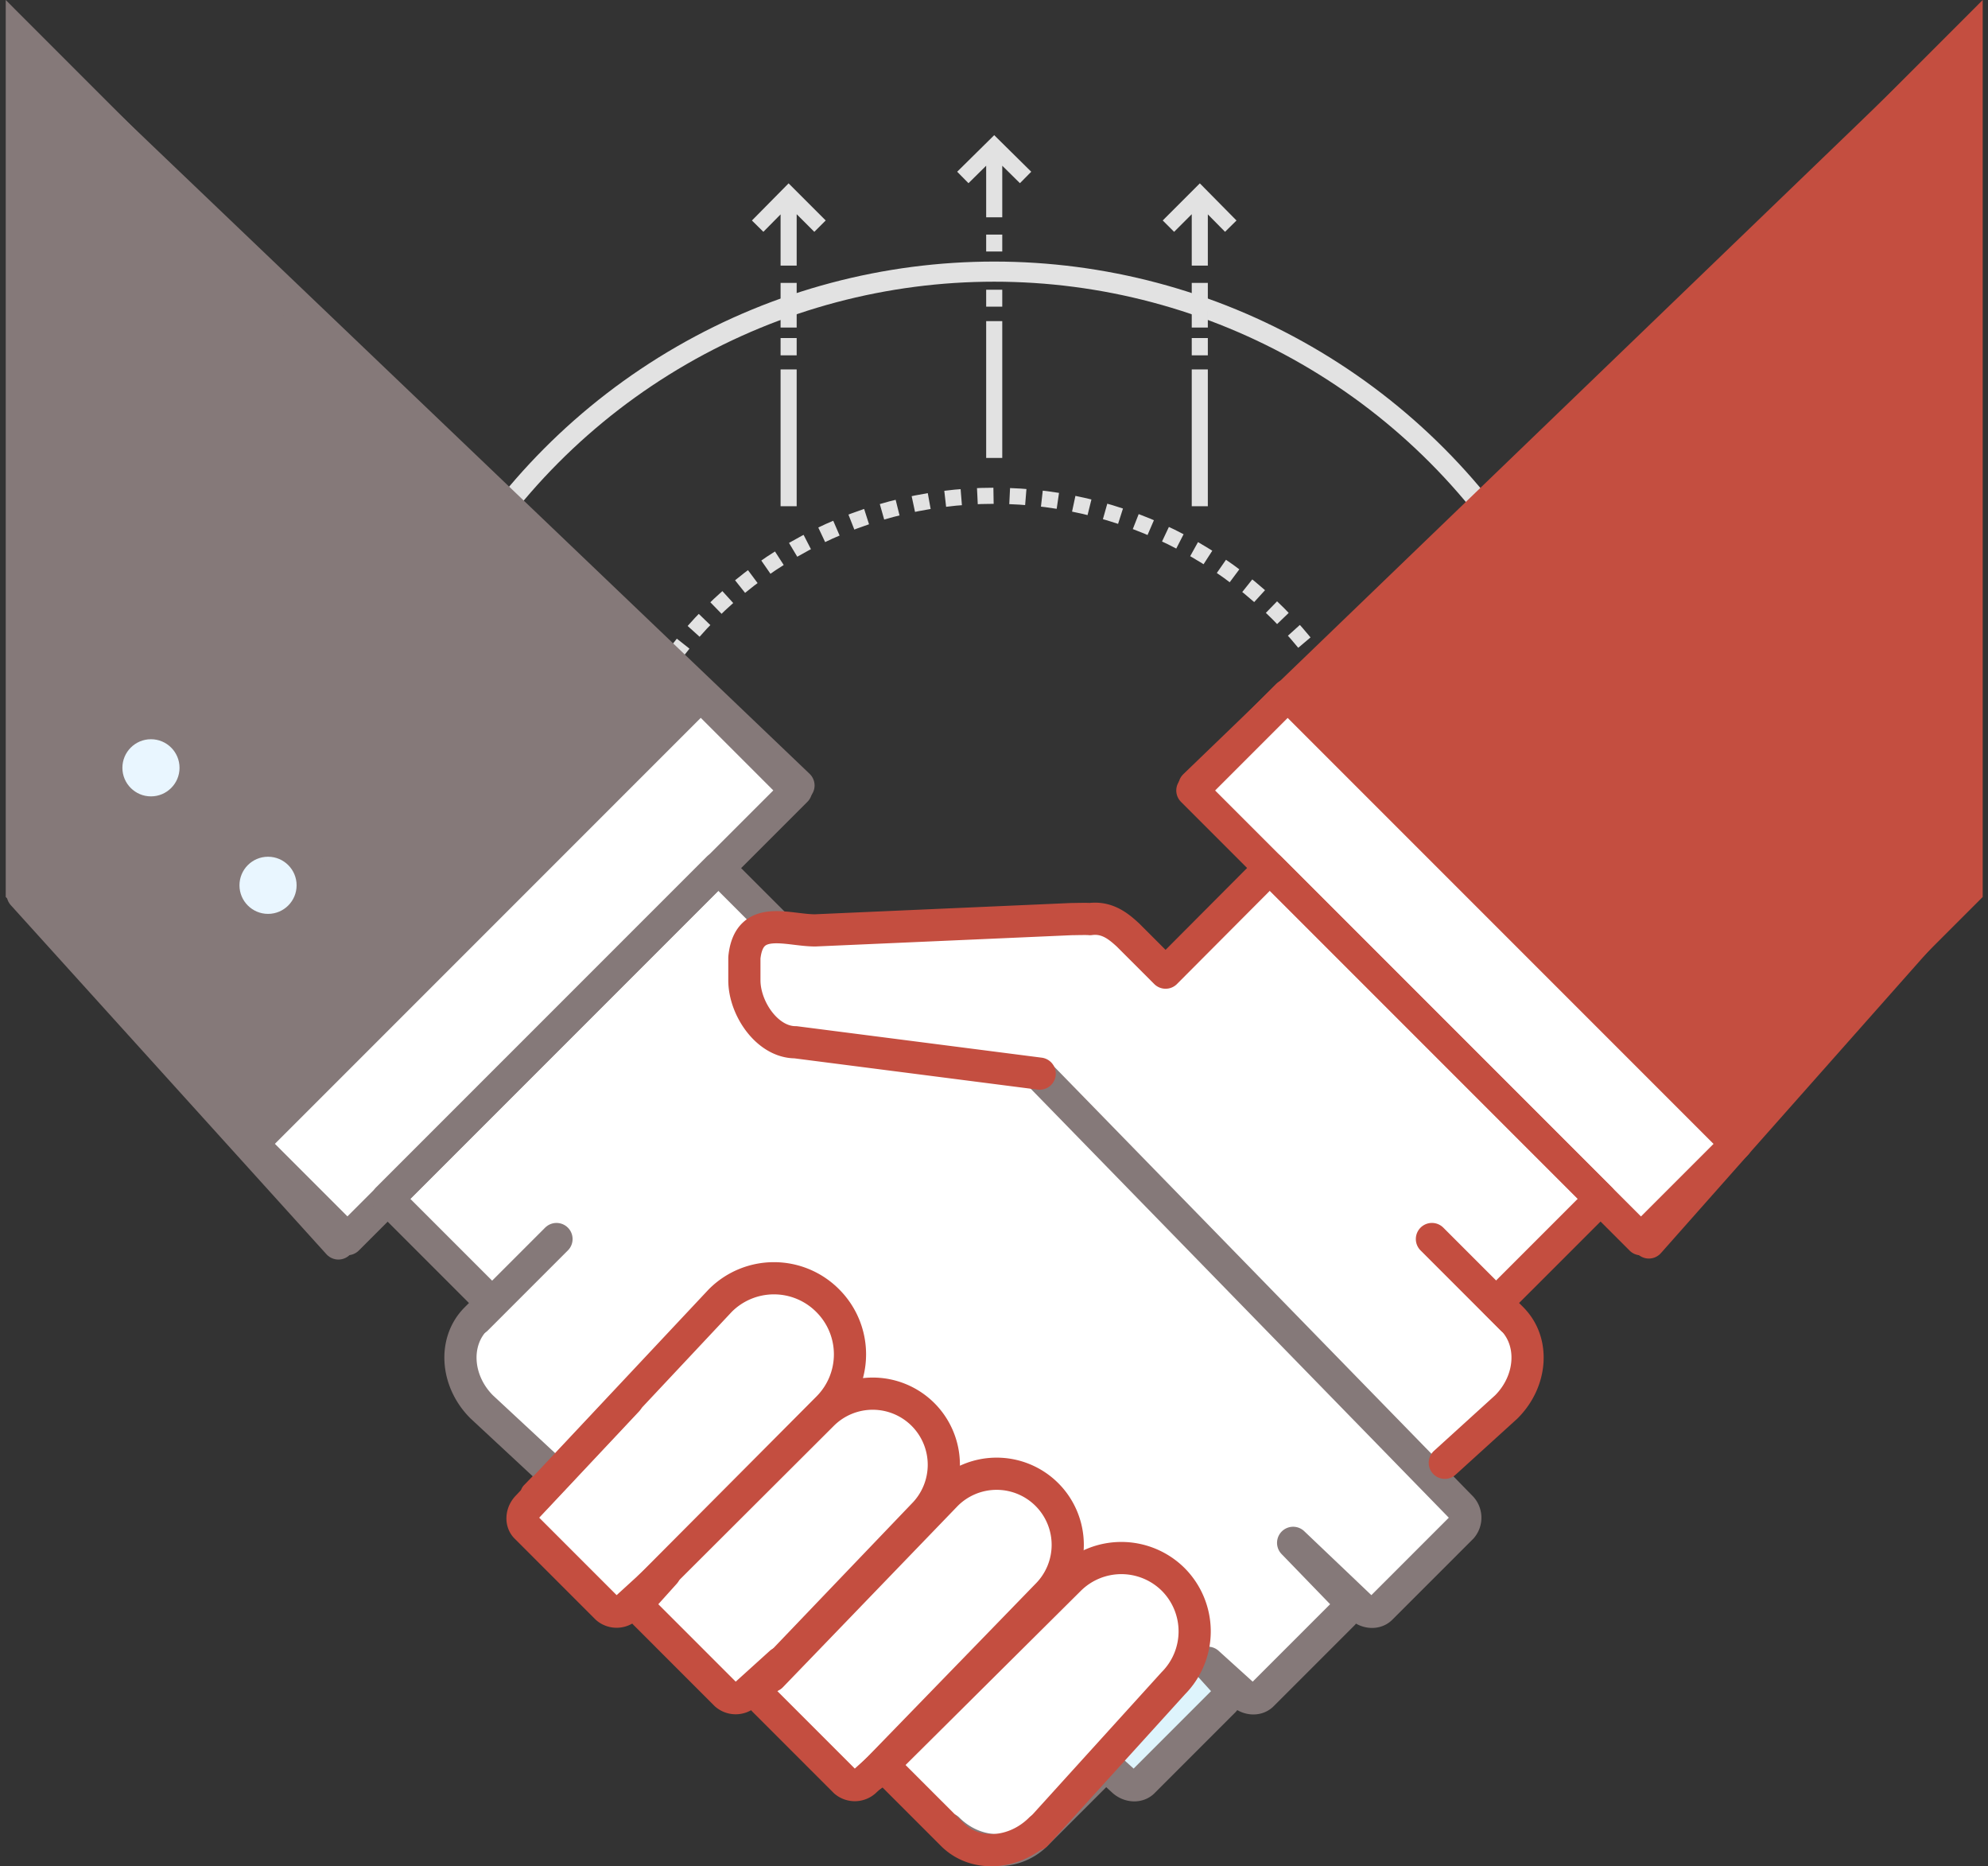
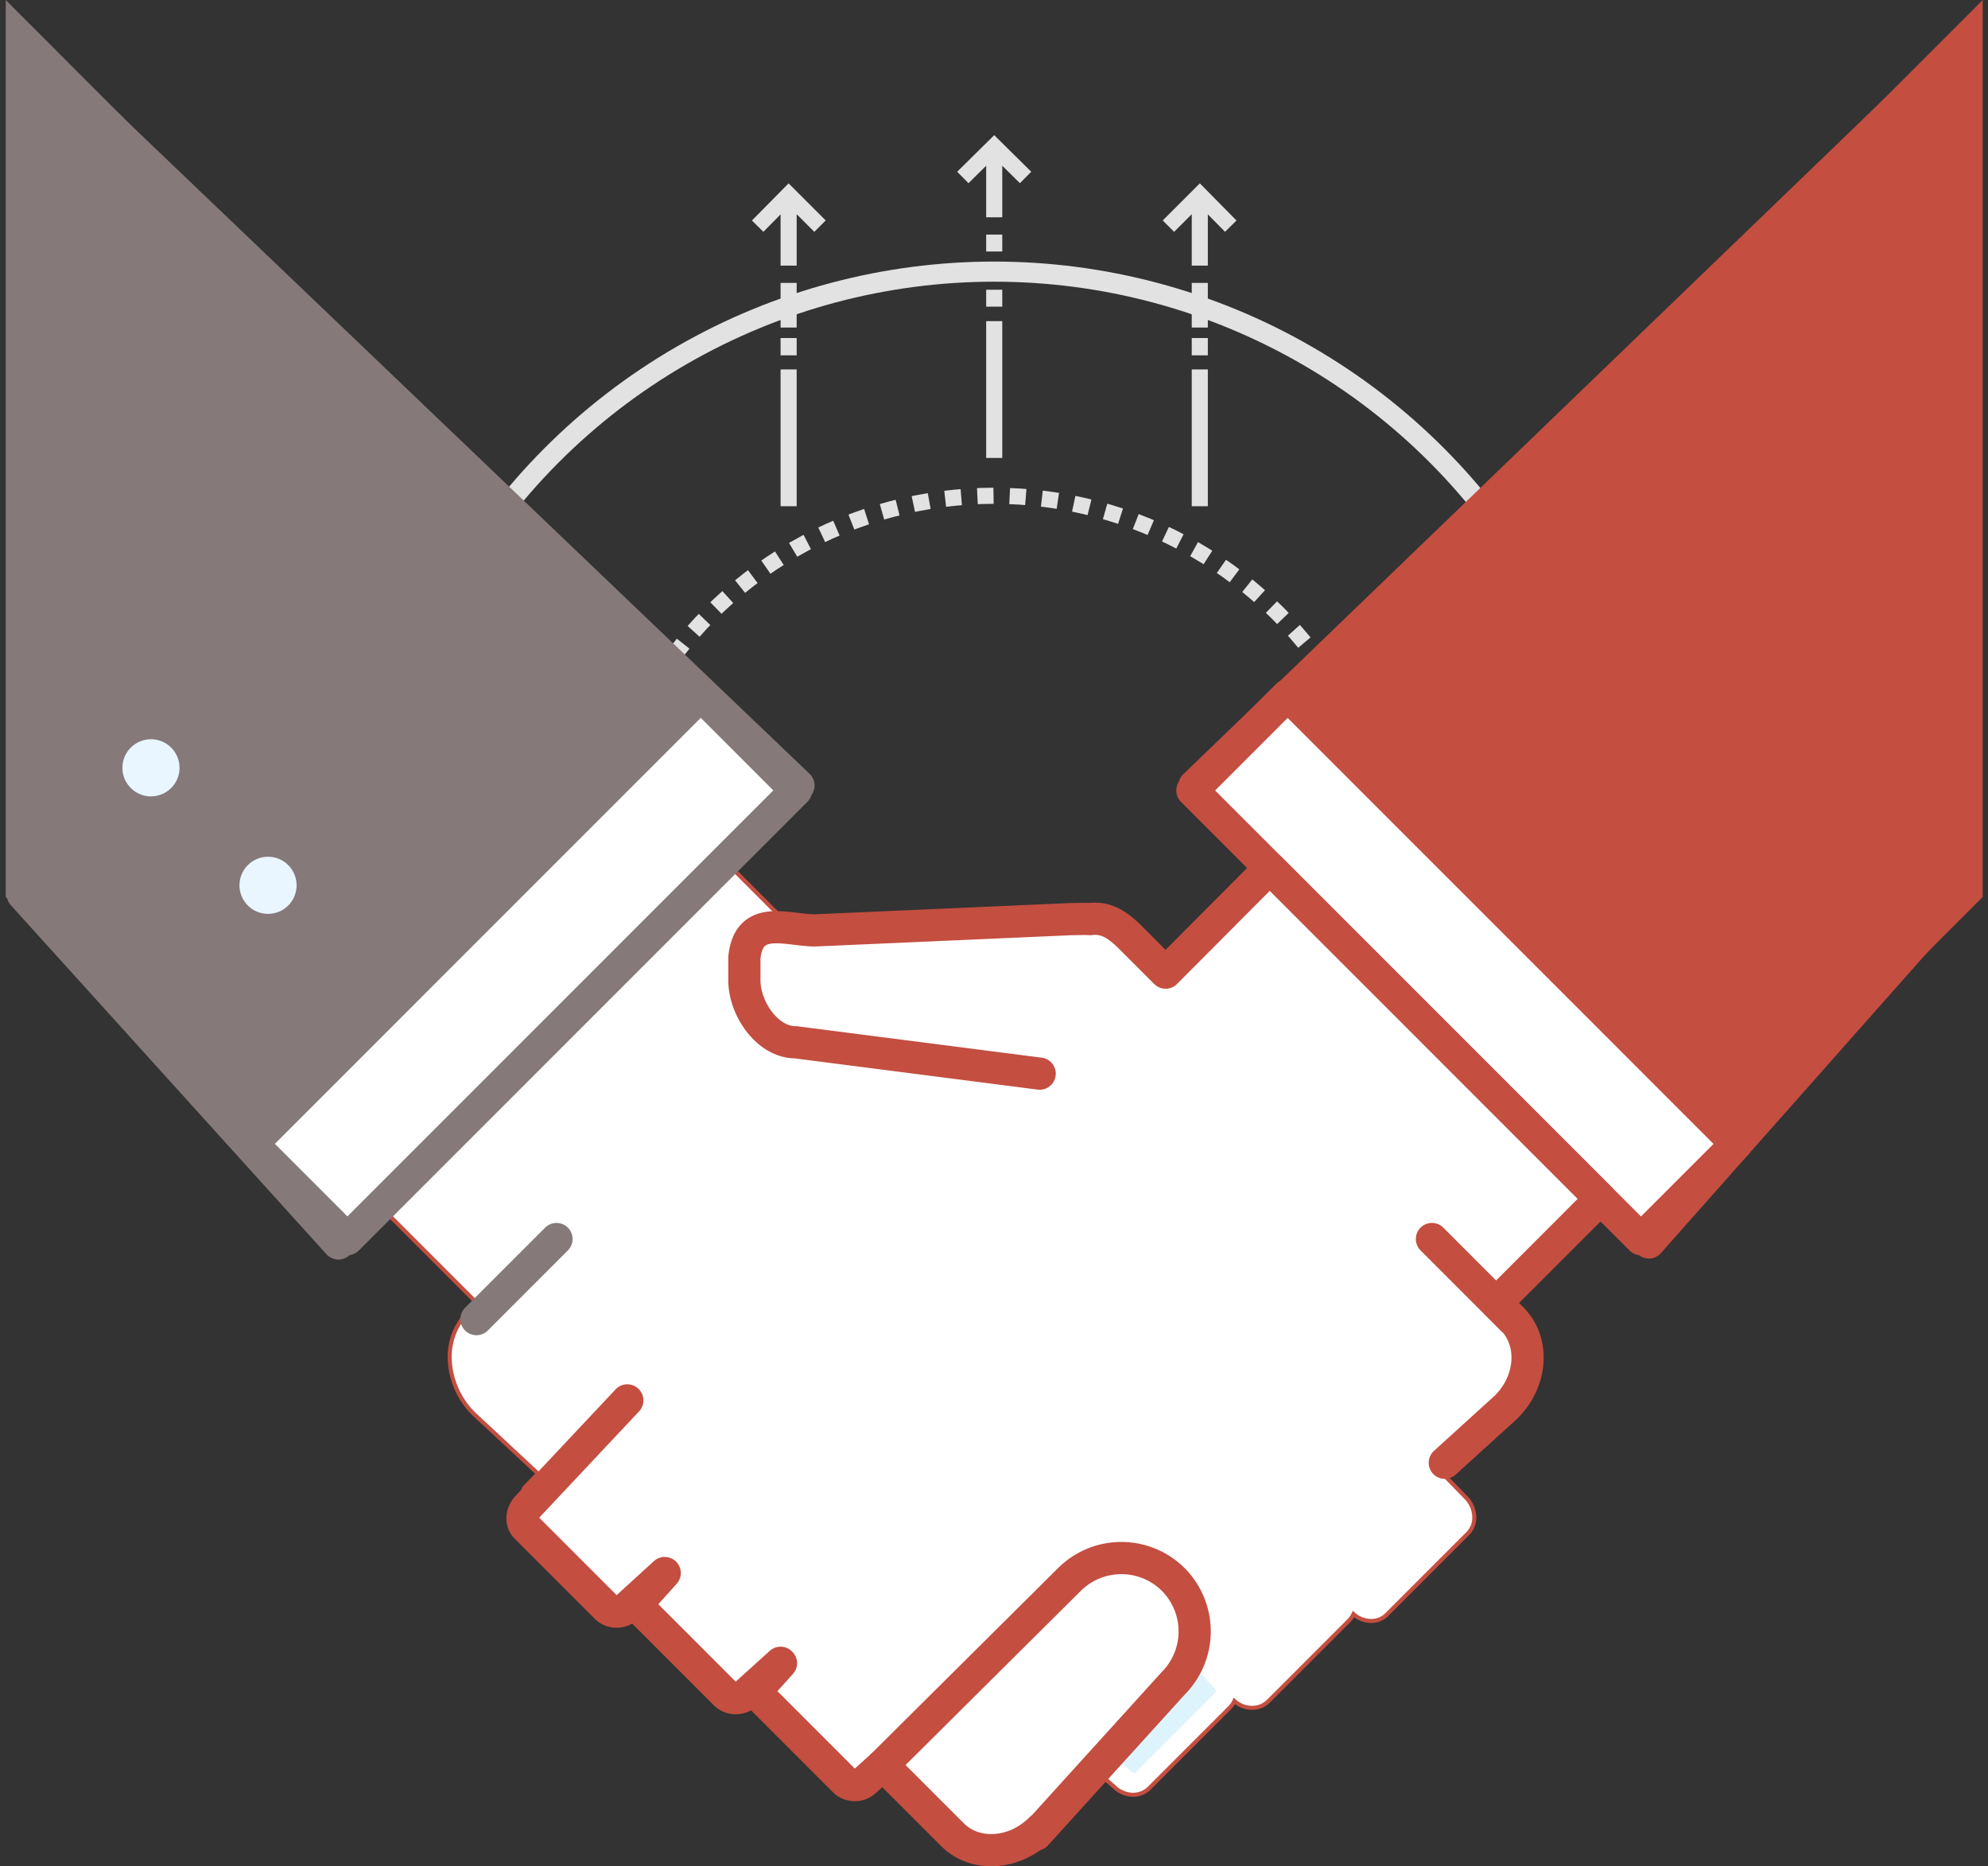
<svg xmlns="http://www.w3.org/2000/svg" viewBox="0 0 494.142 463.778">
  <rect x="0" y="0" width="494.142" height="463.778" fill="#333333" stroke="none" />
  <defs>
    <style>
      .i,.j,.l{fill:none;stroke-miterlimit:10}.j{stroke:#857979}.l{stroke-width:4px;stroke:#e2e2e2}.d,.e{fill:#fff}.d,.i{stroke:#c44e40}.i,.j{stroke-linecap:round;stroke-linejoin:round;stroke-width:8px}.k{fill:#e9f6ff}
    </style>
  </defs>
  <g transform="translate(-8.876 -29.3)">
-     <circle cx="155.4" cy="155.4" r="155.4" transform="translate(100.6 96.8)" stroke-width="4" stroke="#857979" fill="none" stroke-miterlimit="10" />
    <circle cx="155.4" cy="155.4" r="155.4" transform="translate(100.6 96.8)" stroke-width="5" stroke="#e2e2e2" fill="none" stroke-miterlimit="10" />
    <circle cx="99.7" cy="99.7" r="99.7" transform="translate(156.3 152.5)" stroke-dasharray="4.014 4.014" stroke="#e2e2e2" stroke-width="4" fill="none" stroke-miterlimit="10" />
    <path class="d" d="M408.5 325.5l-82.2-82.2a2.416 2.416 0 0 0-3.5 0l-24.2 24.2-7.7-7.7c-2-1.8-5.6-5.2-11.2-4.5a22.757 22.757 0 0 0-3.8 0h-1l-63.5 2.8a34.248 34.248 0 0 1-4.4-.4c-1.3-.2-2.6-.3-3.9-.4L189 243.2a2.41 2.41 0 0 0-1.8-.7 2.875 2.875 0 0 0-1.8.7l-82.2 82.2a2.416 2.416 0 0 0 0 3.5l24.2 24.2-2.1 2.1a15.993 15.993 0 0 0-4.6 12.6 20.162 20.162 0 0 0 6 12.9l15.9 14.8-3.1 3.2a2.474 2.474 0 0 0-.7 2.1l-.9 1a6.779 6.779 0 0 0-1.9 4.6 5.664 5.664 0 0 0 1.7 4.1l20 20a5.664 5.664 0 0 0 4.1 1.7 6.557 6.557 0 0 0 4.4-1.7 5.715 5.715 0 0 0 1.1 1.6l20 20a5.664 5.664 0 0 0 4.1 1.7 6.294 6.294 0 0 0 3.3-.9h.1a2.663 2.663 0 0 0 1.2-.3 3.126 3.126 0 0 0 .9 1.1l20 20a5.664 5.664 0 0 0 4.1 1.7 6.6 6.6 0 0 0 4.6-1.9l.8-.8a2.361 2.361 0 0 0 .9-.6l.7-.7 15.5 15.5a15.856 15.856 0 0 0 11.4 4.6h1.6a15.856 15.856 0 0 0 11.4-4.6l15.6-15.6 2.4 2.1a6.779 6.779 0 0 0 4.6 1.9 5.664 5.664 0 0 0 4.1-1.7l20-20a5.716 5.716 0 0 0 1.1-1.6 6.557 6.557 0 0 0 4.4 1.7 5.664 5.664 0 0 0 4.1-1.7l20-20a5.716 5.716 0 0 0 1.1-1.6 6.557 6.557 0 0 0 4.4 1.7 5.281 5.281 0 0 0 4-1.7l20-20a5.6 5.6 0 0 0 1.6-4.5 7.046 7.046 0 0 0-1.9-4.3l-6.6-6.8a2.353 2.353 0 0 0 .8.2 2.716 2.716 0 0 0 1.7-.6l15.3-13.9.1-.1a20.2 20.2 0 0 0 6-12.9 15.993 15.993 0 0 0-4.6-12.6l-2.1-2.1 24.2-24.2c1.3-.6 1.3-2.1.3-3.1z" />
    <path class="e" d="M162.9 426.4l-.1.1a1.426 1.426 0 0 1-.8.4h-.2l-20-20v-.2a1.08 1.08 0 0 1 .4-.8l.1-.1 24.8-26.5 23.1-24.6a15.839 15.839 0 0 1 22.4 22.4l-44.1 44.3zM192.5 447.9l-.1.1a1.426 1.426 0 0 1-.8.4h-.2l-20-20v-.2a1.08 1.08 0 0 1 .4-.8l.1-.1 4.5-5a4.054 4.054 0 0 0 .5-.9l38.6-38.4a14.6 14.6 0 0 1 10.4-4.3 14.6 14.6 0 0 1 10.4 4.3 14.788 14.788 0 0 1 0 20.8l-34.6 36.1a1.794 1.794 0 0 0-.7.5zM222 469.6a1.426 1.426 0 0 1-.8.4h-.2l-20-20v-.2a1.08 1.08 0 0 1 .4-.8l.1-.1.1-.2a2.925 2.925 0 0 0 1.2-.7l43.5-45a14.708 14.708 0 0 1 20.8 20.8l-41.4 42.7-3.4 3.1c-.2-.1-.3 0-.3 0z" />
-     <path class="d" d="M266 481.2a3.039 3.039 0 0 0-.7.5 14.513 14.513 0 0 1-9.3 4.4 14.513 14.513 0 0 1-9.3-4.4 6.072 6.072 0 0 0-1-.7l-13.2-13 44.3-44a15.127 15.127 0 0 1 10.8-4.5 15.127 15.127 0 0 1 10.8 4.5 15.392 15.392 0 0 1 0 21.6l-.1.1z" />
    <path d="M311 449.9l-20 20h-.2a1.08 1.08 0 0 1-.8-.4l-.1-.1-2.8-2.6 15.6-17.2a22.46 22.46 0 0 0 3.9-5.4c.1.1.1.2.2.3l3.8 4.2.1.1a1.426 1.426 0 0 1 .4.8.774.774 0 0 0-.1.3z" fill="#def4fc" />
    <path class="e" d="M370.2 406.6v.2l-20 20h-.2a1.08 1.08 0 0 1-.8-.4l-16.7-15.9a3.006 3.006 0 0 0-4.2 4.3l12.1 12.6a1.426 1.426 0 0 1 .4.8v.2l-20 20h-.2a1.08 1.08 0 0 1-.8-.4l-.1-.1-8.4-7.6a3.058 3.058 0 0 0-2.9-.6 21.176 21.176 0 0 0-20.6-26.2 20.862 20.862 0 0 0-10.5 2.8 20.6 20.6 0 0 0-30.6-21 20.658 20.658 0 0 0-20.5-22.7 18.1 18.1 0 0 0-4 .4 21.852 21.852 0 0 0-36.2-22.5l-23.2 24.7-.1.1-15.6 16.6-16.1-15.1a14.384 14.384 0 0 1-4.3-9.3 10.717 10.717 0 0 1 2.7-8l.3-.3 19.9-19.9a2.97 2.97 0 1 0-4.2-4.2L131.2 349l-21.7-21.7 77.9-77.9 8.7 8.8a5.507 5.507 0 0 0-1.4.9c-2.2 1.8-3.4 4.4-3.8 8.2v5.9c0 8.4 6.8 18.2 15.5 18.4l59.2 7.6 104.1 106.7a.653.653 0 0 1 .5.7z" />
    <path d="M305.3 225.8l111.4 111.4 85-85V29.3z" fill="#c44e40" />
    <path d="M10.3 29.3v222.9l85 85 111.4-111.4z" fill="#857979" />
    <path class="i" d="M497.361 39.98L305.777 224.567l112.942 113.484 78.642-88.751" />
    <path class="j" d="M14.531 251.559L92.985 338.3 207.35 224.487 14.531 40.231" />
    <circle class="k" cx="11.1" cy="11.1" r="11.1" transform="translate(64.4 238.2)" />
    <circle class="j" cx="11.1" cy="11.1" r="11.1" transform="translate(64.4 238.2)" />
    <circle class="k" cx="11.1" cy="11.1" r="11.1" transform="translate(35.3 209)" />
    <circle class="j" cx="11.1" cy="11.1" r="11.1" transform="translate(35.3 209)" />
    <path class="e" d="M71.548 313.54l111.511-111.511 23.688 23.688L95.236 337.228z" />
    <path class="j" d="M71.548 313.54l111.511-111.511 23.688 23.688L95.236 337.228z" />
    <path class="e" d="M305.253 225.737l23.688-23.688 111.511 111.511-23.688 23.688z" />
    <path class="i" d="M305.253 225.737l23.688-23.688 111.511 111.511-23.688 23.688z" />
-     <path class="j" d="M201.5 259.1L187.4 245l-82.2 82.2 25.9 25.9-3.9 3.9c-5.7 5.7-5 15.5 1.4 21.9L147 396M244.5 483.8c6.4 6.4 16.2 7.1 21.9 1.4l17.3-17.3 4.2 3.8c1.5 1.5 3.9 1.7 5.2.3l20-20a3.764 3.764 0 0 0-.3-5.2l-3.8-4.2.1-.1 8.4 7.6c1.5 1.5 3.9 1.7 5.2.3l20-20a3.764 3.764 0 0 0-.3-5.2l-12.1-12.5 16.7 15.9c1.5 1.5 3.9 1.7 5.2.3l20-20a3.764 3.764 0 0 0-.3-5.2L267.3 296.4" />
    <path class="i" d="M368 392.8l15.3-13.9c6.4-6.4 7.1-16.2 1.4-21.9l-3.9-3.9 25.9-25.9-82.2-82.2-25.9 26-9.4-9.4c-2.1-1.9-5-4.5-9.4-3.9-.7-.1-3.9 0-4.7 0l-63.6 2.8c-7 0-16.5-4.2-17.6 6.8v5.6c0 7 5.7 15.4 12.7 15.4l60.7 7.8M164.8 377.3L140 403.7c-1.5 1.5-1.7 3.9-.3 5.2l20 20a3.764 3.764 0 0 0 5.2-.3l9.2-8.4-4.5 5c-1.5 1.5-1.7 3.9-.3 5.2l20 20a3.764 3.764 0 0 0 5.2-.3l8.4-7.6.1.1-3.8 4.2c-1.5 1.5-1.7 3.9-.3 5.2l20 20a3.764 3.764 0 0 0 5.2-.3l4.2-3.8 17.3 17.3c5.7 5.7 15.5 5 21.9-1.4" />
-     <path class="i" d="M142.3 401.1l45.6-48.6a18.831 18.831 0 0 1 26.7 0 18.831 18.831 0 0 1 0 26.7l-44.2 44.4M170.4 423.6l42.9-42.8a17.684 17.684 0 0 1 25 0 17.684 17.684 0 0 1 0 25l-37.8 39.5M200.6 445.8l43.5-45.1a17.684 17.684 0 0 1 25 0 17.684 17.684 0 0 1 0 25l-43.4 44.7" />
    <path class="j" d="M147.2 337.2l-19.9 19.9" />
    <path class="i" d="M364.8 337.2l19.9 19.9M228.3 467.9l46.4-46.1a18.288 18.288 0 0 1 25.8 0 18.288 18.288 0 0 1 0 25.8l-34.1 37.6" />
    <path class="l" d="M248.2 73.4l7.8-7.7 7.8 7.7M256 65.7v17.6M256 87.6v4.2M256 94.4v4.3M256 101.3v4.2M256 109.1v34M197.2 85.5l7.7-7.8 7.8 7.8M204.9 77.7v17.6M204.9 99.6v4.2M204.9 106.5v4.2M204.9 113.3v4.3M204.9 121.1v34M299.3 85.5l7.8-7.8 7.7 7.8M307.1 77.7v17.6M307.1 99.6v4.2M307.1 106.5v4.2M307.1 113.3v4.3M307.1 121.1v34" />
  </g>
</svg>